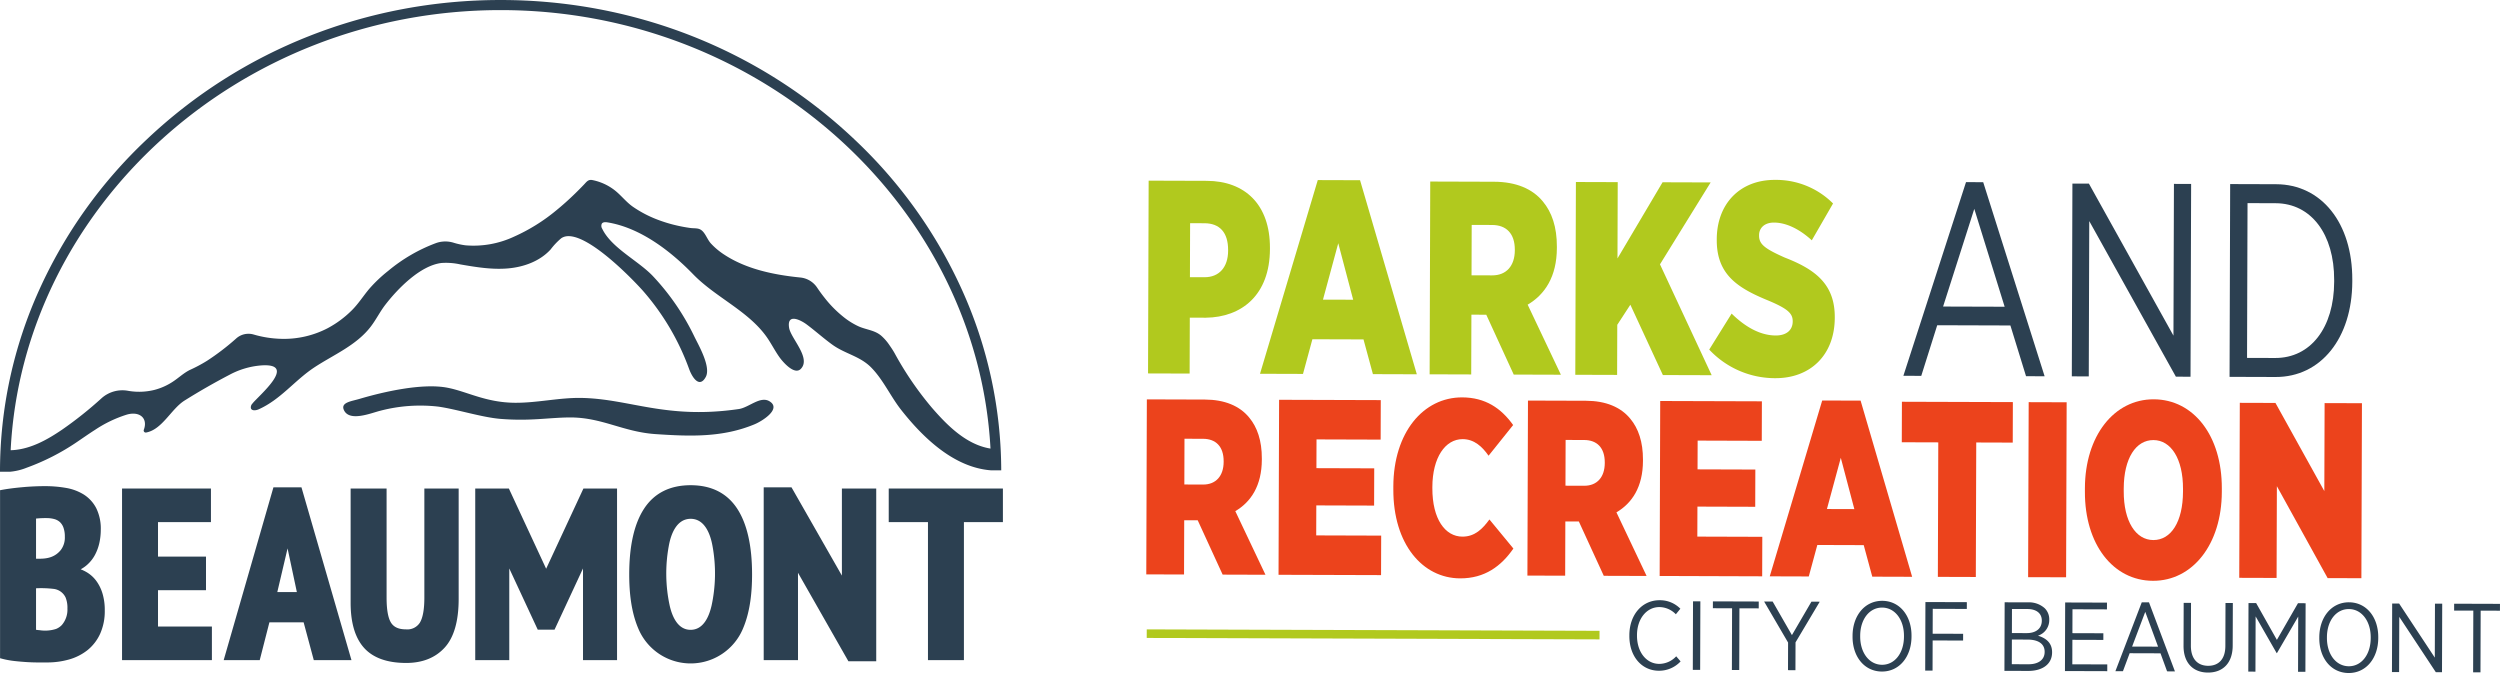
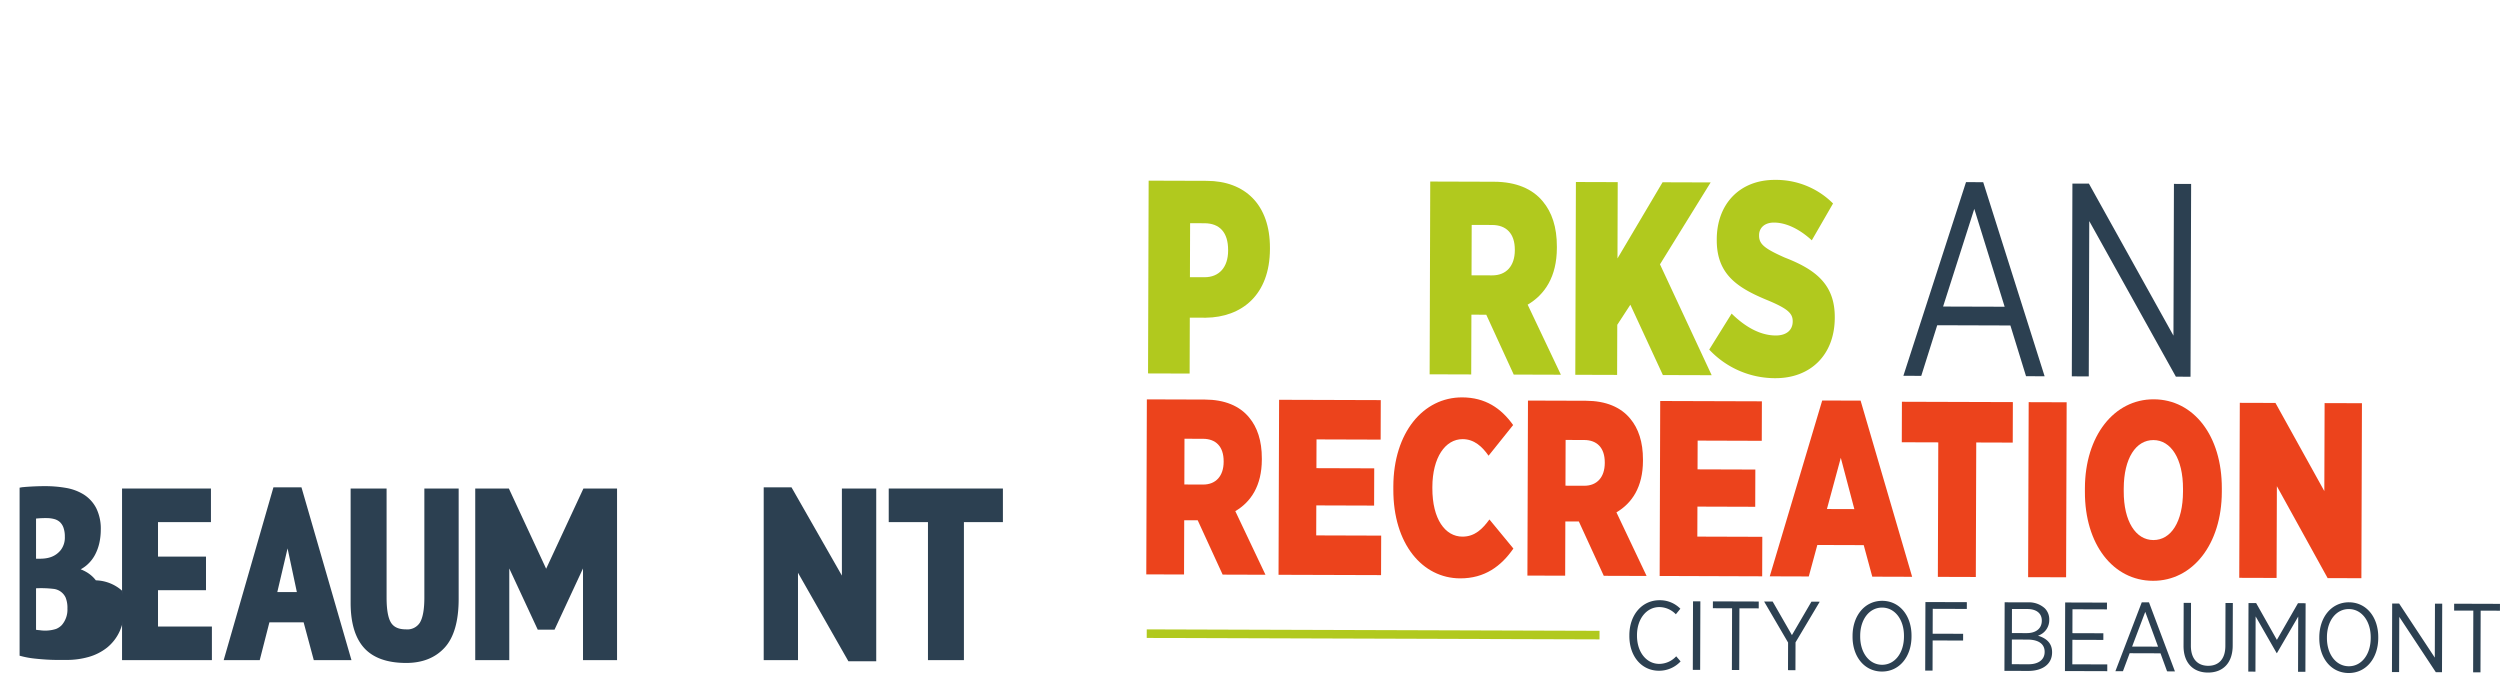
<svg xmlns="http://www.w3.org/2000/svg" width="729.285" height="196.467" viewBox="0 0 729.285 196.467">
  <g id="beaumont-logo-color" transform="translate(-49.387 -59.731)">
    <g id="Group_5" data-name="Group 5">
      <path id="Path_6" data-name="Path 6" d="M308.642,202.24v9.8h11.444V252.3h10.488V212.04h11.373v-9.8Z" fill="#2c4051" />
-       <path id="Path_7" data-name="Path 7" d="M77.353,229.024a9.528,9.528,0,0,0-2.856-2.473,13.6,13.6,0,0,0-1.57-.749,9.615,9.615,0,0,0,1.791-1.232,10.478,10.478,0,0,0,2.376-2.977,13.74,13.74,0,0,0,1.291-3.544,17.765,17.765,0,0,0,.4-3.739,13.481,13.481,0,0,0-1.35-6.391,10.369,10.369,0,0,0-3.659-3.957,14.517,14.517,0,0,0-5.218-1.916,35.292,35.292,0,0,0-5.98-.5c-2.217,0-4.483.106-6.735.315s-4.167.456-5.7.734l-.74.135v49.013l.674.176a25.285,25.285,0,0,0,3.575.645c1.235.138,2.468.243,3.665.314s2.313.1,3.328.1h2.481a23.261,23.261,0,0,0,6.384-.862,15.43,15.43,0,0,0,5.378-2.71,13.119,13.119,0,0,0,3.7-4.771,16.06,16.06,0,0,0,1.361-6.828,16.605,16.605,0,0,0-.7-5.069A12.041,12.041,0,0,0,77.353,229.024ZM59.9,211.005a26.915,26.915,0,0,1,3.1-.137,8.4,8.4,0,0,1,2.209.278,4.026,4.026,0,0,1,1.61.844,4.1,4.1,0,0,1,1.063,1.613,7.6,7.6,0,0,1,.419,2.705,5.989,5.989,0,0,1-1.209,3.909c-1.584,1.929-3.66,2.5-6.091,2.5H59.9Zm7.536,31.044a4.841,4.841,0,0,1-1.711,1.156,10.424,10.424,0,0,1-4.764.364c-.465-.036-.808-.078-1.061-.119V231.341a31.262,31.262,0,0,1,5.039.167,4.431,4.431,0,0,1,3.58,2.515,7.939,7.939,0,0,1,.537,3.241A6.863,6.863,0,0,1,67.432,242.049Z" fill="#2c4051" />
-       <path id="Path_8" data-name="Path 8" d="M264.424,208.093c-2.966-4.521-7.53-6.815-13.566-6.817s-10.6,2.3-13.566,6.817c-2.888,4.4-4.352,10.853-4.352,19.176,0,5.26.553,10.856,2.619,15.742a16.542,16.542,0,0,0,30.6,0c2.065-4.886,2.618-10.482,2.618-15.742C268.775,218.946,267.311,212.494,264.424,208.093Zm-7.5,28.462c-.731,3.1-2.358,6.9-6.071,6.906s-5.34-3.81-6.072-6.906a44.314,44.314,0,0,1-.3-17.546c.6-3.408,2.24-7.926,6.377-7.933s5.773,4.525,6.377,7.933A44.331,44.331,0,0,1,256.929,236.555Z" fill="#2c4051" />
+       <path id="Path_7" data-name="Path 7" d="M77.353,229.024a9.528,9.528,0,0,0-2.856-2.473,13.6,13.6,0,0,0-1.57-.749,9.615,9.615,0,0,0,1.791-1.232,10.478,10.478,0,0,0,2.376-2.977,13.74,13.74,0,0,0,1.291-3.544,17.765,17.765,0,0,0,.4-3.739,13.481,13.481,0,0,0-1.35-6.391,10.369,10.369,0,0,0-3.659-3.957,14.517,14.517,0,0,0-5.218-1.916,35.292,35.292,0,0,0-5.98-.5c-2.217,0-4.483.106-6.735.315l-.74.135v49.013l.674.176a25.285,25.285,0,0,0,3.575.645c1.235.138,2.468.243,3.665.314s2.313.1,3.328.1h2.481a23.261,23.261,0,0,0,6.384-.862,15.43,15.43,0,0,0,5.378-2.71,13.119,13.119,0,0,0,3.7-4.771,16.06,16.06,0,0,0,1.361-6.828,16.605,16.605,0,0,0-.7-5.069A12.041,12.041,0,0,0,77.353,229.024ZM59.9,211.005a26.915,26.915,0,0,1,3.1-.137,8.4,8.4,0,0,1,2.209.278,4.026,4.026,0,0,1,1.61.844,4.1,4.1,0,0,1,1.063,1.613,7.6,7.6,0,0,1,.419,2.705,5.989,5.989,0,0,1-1.209,3.909c-1.584,1.929-3.66,2.5-6.091,2.5H59.9Zm7.536,31.044a4.841,4.841,0,0,1-1.711,1.156,10.424,10.424,0,0,1-4.764.364c-.465-.036-.808-.078-1.061-.119V231.341a31.262,31.262,0,0,1,5.039.167,4.431,4.431,0,0,1,3.58,2.515,7.939,7.939,0,0,1,.537,3.241A6.863,6.863,0,0,1,67.432,242.049Z" fill="#2c4051" />
      <path id="Path_9" data-name="Path 9" d="M95.479,242.5v-10.6h14v-9.8h-14V212.04h15.443v-9.8H84.99V252.3H111.2v-9.8Z" fill="#2c4051" />
      <path id="Path_10" data-name="Path 10" d="M173.178,202.24v31.853c0,3.4-.443,5.853-1.316,7.286a4.329,4.329,0,0,1-4.056,1.945c-2.045,0-3.447-.6-4.285-1.843-.9-1.334-1.36-3.82-1.36-7.388V202.24H151.67v33.369c0,5.813,1.319,10.225,3.92,13.115,2.624,2.92,6.758,4.4,12.287,4.4,4.748,0,8.532-1.515,11.246-4.5,2.695-2.959,4.062-7.732,4.062-14.186v-32.2Z" fill="#2c4051" />
      <path id="Path_11" data-name="Path 11" d="M294.979,202.24v25.4l-14.7-25.747h-8.11v50.4h10.007l-.007-25.482,14.711,25.827h8.114v-50.4Z" fill="#2c4051" />
      <path id="Path_12" data-name="Path 12" d="M219.58,202.24l-10.876,23.4-10.876-23.4h-9.809V252.3h9.931V225.556l8.3,17.849h4.907l8.3-17.849V252.3h9.931V202.24Z" fill="#2c4051" />
      <path id="Path_13" data-name="Path 13" d="M137.331,201.9h-8.183l-14.511,50.4h10.515l2.824-11.03h9.982l2.965,11.03h10.99Zm-7.049,30.537,2.993-12.733,2.709,12.733Z" fill="#2c4051" />
    </g>
-     <path id="Path_14" data-name="Path 14" d="M269.553,183.479c-9.384,3.923-18.848,3.566-28.921,2.886-9.531-.643-15.671-4.938-25.161-4.859-6.162.052-11.4,1.117-20.045.423-5.431-.437-12.765-2.809-18.179-3.581a46.013,46.013,0,0,0-16.876,1.191c-2.623.633-9.112,3.4-10.685-.246-.938-2.182,2.241-2.513,4.518-3.185,7.1-2.1,18.436-4.7,25.775-3.259,5.624,1.1,11.019,4.235,19.291,4.374,6.642.112,13.221-1.547,19.862-1.407,14.082.3,24.649,6.324,45.776,3.238,2.966-.433,6.287-3.935,9-2.232C277.4,179.015,271.8,182.539,269.553,183.479Zm71.908,13.455h-2.947c-10.831-.8-19.866-9.526-26.232-17.614-3.1-3.934-5.22-8.775-8.724-12.352-3.316-3.387-7.632-3.976-11.428-6.733-2.559-1.858-4.91-3.983-7.446-5.871-1.554-1.157-5.8-3.471-5.106.982.481,3.083,6.524,8.855,3.4,12.012-1.855,1.872-5.205-2.018-6.2-3.407-1.429-2-2.506-4.236-3.957-6.22-5.428-7.422-14.814-11.379-21.2-17.96-6.617-6.815-15.425-13.615-25.047-15.176-.581-.094-1.291-.109-1.623.376a1.548,1.548,0,0,0,.117,1.5c2.708,5.641,10.58,9.316,14.87,13.9A69.739,69.739,0,0,1,251.888,157.8c1.2,2.5,4.985,8.93,3.384,11.887-1.8,3.327-3.862.338-4.826-2.219a71.616,71.616,0,0,0-13.592-23.007c-3.439-3.83-18.216-19.071-23.749-15.225a19.848,19.848,0,0,0-3.076,3.243c-3.128,3.448-7.823,5.149-12.461,5.551s-9.289-.367-13.876-1.163a19.357,19.357,0,0,0-5.468-.425c-6.2.708-12.816,7.5-16.447,12.211-1.549,2.009-2.677,4.315-4.216,6.33-4.221,5.525-10.846,8.205-16.493,11.934-5.752,3.8-9.77,9.325-16.217,12.214-.794.356-2.011.511-2.278-.318a1.558,1.558,0,0,1,.43-1.332c1.572-2.1,13.776-12.113,2.262-11.126a23.467,23.467,0,0,0-8.82,2.648q-6.751,3.521-13.213,7.567c-3.907,2.447-6.527,8.494-11.257,9.342a.6.6,0,0,1-.632-.816c1.268-3.376-1.248-5.5-4.979-4.411a36.127,36.127,0,0,0-9.194,4.4c-1.819,1.158-3.584,2.4-5.367,3.609a66.143,66.143,0,0,1-14.612,7.467,17.183,17.183,0,0,1-4.858,1.183H49.387v-.03a128.479,128.479,0,0,1,11.5-53.147,138.513,138.513,0,0,1,31.327-43.777c27.707-26.219,64.36-40.658,103.207-40.658s75.5,14.439,103.207,40.658a138.513,138.513,0,0,1,31.327,43.777A128.488,128.488,0,0,1,341.461,196.934Zm-3.132-6.348c-3.778-70.235-66.307-127.909-142.9-127.909-76.768,0-139.41,57.934-142.931,128.383.282,0,.564-.015.846-.037,5.192-.4,9.932-3.08,14.153-5.95a111.364,111.364,0,0,0,11.579-9.23,9.129,9.129,0,0,1,7.718-2.1,18.508,18.508,0,0,0,7.621-.267,17.747,17.747,0,0,0,5.267-2.322c1.733-1.108,3.145-2.511,5-3.463a44.072,44.072,0,0,0,5.089-2.706,70.631,70.631,0,0,0,8.433-6.44,5.365,5.365,0,0,1,5.184-1.229,31.478,31.478,0,0,0,8.19,1.262,27.6,27.6,0,0,0,13.379-3.1,29.788,29.788,0,0,0,7-5.165c1.952-1.921,3.4-4.246,5.154-6.334a41.7,41.7,0,0,1,5.536-5.247,47.929,47.929,0,0,1,13.839-8.058,8.129,8.129,0,0,1,5.342-.1,20.96,20.96,0,0,0,3.372.724,27.884,27.884,0,0,0,14.092-2.511,53.285,53.285,0,0,0,12.347-7.671c1.913-1.553,3.743-3.206,5.508-4.924q1.315-1.282,2.587-2.612c.721-.752,1.208-1.535,2.379-1.336a15.5,15.5,0,0,1,6.474,2.9c1.945,1.481,3.413,3.5,5.445,4.913a33.664,33.664,0,0,0,6.95,3.664,41.531,41.531,0,0,0,6.069,1.84q1.774.4,3.576.655c1.727.251,2.834-.2,4.042,1.33.8,1.017,1.252,2.29,2.133,3.247a20.4,20.4,0,0,0,3.694,3.113c6.529,4.36,14.687,6.005,22.369,6.78a6.661,6.661,0,0,1,4.867,2.912q1.033,1.545,2.193,3a33.549,33.549,0,0,0,6,5.967,21.136,21.136,0,0,0,3.831,2.325c2.244,1.038,4.733,1.111,6.687,2.764a14.273,14.273,0,0,1,2.441,2.809c.5.72.99,1.443,1.42,2.207l.045.079A95.058,95.058,0,0,0,321.2,178.63c4.42,5.1,9.754,10.5,16.545,11.853C337.973,190.528,338.162,190.56,338.329,190.586Z" fill="#2c4051" />
    <g id="Group_8" data-name="Group 8">
      <line id="Line_2" data-name="Line 2" x2="132.084" y2="0.418" transform="translate(383.906 244.579)" fill="none" stroke="#b1c91e" stroke-miterlimit="10" stroke-width="2.5" />
      <line id="Line_3" data-name="Line 3" x2="0.902" y2="0.003" transform="translate(686.728 184.055)" fill="none" stroke="#b1c91e" stroke-miterlimit="10" stroke-width="0.25" />
      <path id="Path_184" data-name="Path 184" d="M10.256.286A8.557,8.557,0,0,0,16.6-2.457L15.313-3.942A6.778,6.778,0,0,1,10.37-1.714c-3.685,0-6.514-3.343-6.514-8.256v-.114c0-4.828,2.828-8.2,6.514-8.2a6.741,6.741,0,0,1,4.8,2.086l1.314-1.628A8.329,8.329,0,0,0,10.4-20.284c-5,0-8.771,4.171-8.771,10.228v.171C1.628-3.8,5.314.286,10.256.286ZM20.169,0h2.143V-20H20.169Zm11.4,0h2.143V-18h5.628v-2H25.969v2h5.6Zm16.37,0h2.171V-8.114L57.137-20H54.709l-5.657,9.77L43.4-20H40.91L47.938-8.056Zm27.4.314c5.085,0,8.6-4.342,8.6-10.228v-.229c0-5.857-3.485-10.17-8.571-10.17s-8.628,4.342-8.628,10.228v.229C66.736-4,70.222.314,75.336.314Zm.029-1.971c-3.685,0-6.4-3.428-6.4-8.256v-.2c0-4.828,2.685-8.228,6.371-8.228s6.4,3.428,6.4,8.256v.2C81.735-5.057,79.05-1.657,75.364-1.657ZM87.963,0h2.143V-8.8h8.885V-10.77H90.106v-7.256h9.942V-20H87.963Zm23.112,0h6.914c4.2,0,6.971-2,6.971-5.4v-.086c0-2.714-1.8-4.114-4.142-4.8a4.761,4.761,0,0,0,3.285-4.657V-15a4.521,4.521,0,0,0-1.314-3.285A6.825,6.825,0,0,0,117.846-20h-6.771Zm10.856-14.656c0,2.314-1.743,3.628-4.4,3.628h-4.314v-7.028h4.514c2.657,0,4.2,1.286,4.2,3.343Zm.857,9.056v.057c0,2.285-1.828,3.6-4.714,3.6h-4.857v-7.2h4.6C121.046-9.142,122.788-7.828,122.788-5.6ZM128.73,0h12.342V-1.971h-10.2V-9.113H139.9v-1.943h-9.028v-6.971h10.056V-20h-12.2Zm14.713,0h2.2l1.943-5.257h9L158.528,0h2.285l-7.628-20.112h-2.114ZM148.3-7.2l3.8-10.142L155.871-7.2ZM170.441.314c4.314,0,7.2-2.743,7.2-7.885V-20H175.5v12.57c0,3.8-1.943,5.771-5,5.771-3.143,0-5.057-2.086-5.057-5.857V-20H163.3V-7.456C163.3-2.428,166.184.314,170.441.314ZM182.211,0H184.3V-16.113l6.171,10.685h.086l6.171-10.685V0h2.143V-20h-2.228L190.525-9.285,184.439-20h-2.228Zm29.283.314c5.085,0,8.6-4.342,8.6-10.228v-.229c0-5.857-3.485-10.17-8.571-10.17s-8.628,4.342-8.628,10.228v.229C202.895-4,206.38.314,211.494.314Zm.029-1.971c-3.685,0-6.4-3.428-6.4-8.256v-.2c0-4.828,2.685-8.228,6.371-8.228s6.4,3.428,6.4,8.256v.2C217.893-5.057,215.208-1.657,211.523-1.657ZM224.121,0h2.086V-16.113L236.92,0h1.8V-20h-2.114V-4.257L226.15-20h-2.028ZM247.8,0h2.143V-18h5.628v-2h-13.37v2h5.6Z" transform="translate(523.033 255.076) rotate(0.181)" fill="#2c4051" />
      <g id="Group_6" data-name="Group 6">
        <path id="Path_15" data-name="Path 15" d="M384.464,112.43l16.943.054c11.181.035,18.479,6.967,18.439,19.581v.321c-.043,13.5-8.331,19.9-18.7,20.025l-4.677-.015-.051,16.308-12.131-.038Zm16.312,28.17c4.269.013,6.854-2.95,6.869-7.69v-.242c.016-5.141-2.483-7.8-6.888-7.814l-4.2-.013-.05,15.745Z" fill="#b1c91e" />
-         <path id="Path_16" data-name="Path 16" d="M433.8,112.265l12.334.039,16.56,56.61-12.808-.041-2.747-10.131-14.909-.047-2.742,10.114-12.538-.04Zm10.326,34.9-4.352-16.481-4.458,16.454Z" fill="#b1c91e" />
        <path id="Path_17" data-name="Path 17" d="M466.608,112.69l18.636.059c6.371.02,11.176,2.044,14.214,5.749,2.633,3.141,4.11,7.484,4.092,13.188v.4c-.027,8.355-3.5,13.566-8.523,16.523l9.694,20.435L490.963,169l-8.01-17.459-4.337-.014-.055,17.434-12.131-.039Zm18.076,27.372c4.133.013,6.583-2.791,6.6-7.289v-.161c.015-4.821-2.553-7.239-6.619-7.252l-5.964-.019-.047,14.7Z" fill="#b1c91e" />
        <path id="Path_18" data-name="Path 18" d="M509.1,112.824l12.2.039-.07,22.254,13.15-22.213,14.027.045-14.781,23.893,15.078,32.343-14.231-.045-9.49-20.515-3.815,5.852-.046,14.621-12.2-.038Z" fill="#b1c91e" />
        <path id="Path_19" data-name="Path 19" d="M547.99,161.712l6.539-10.5c3.85,3.787,8.247,6.372,12.855,6.387,3.253.01,4.953-1.671,4.961-4.081v-.081c.007-2.249-1.413-3.619-6.961-5.966-8.935-3.645-15.226-7.52-15.193-17.724v-.24c.033-10.2,6.63-17.332,17-17.3a23.484,23.484,0,0,1,16.921,6.881l-6.2,10.746c-3.243-2.982-7.167-5.164-11.03-5.176-2.779-.009-4.342,1.593-4.349,3.681v.081c-.008,2.491,1.479,3.78,7.5,6.451,9,3.483,14.613,7.839,14.583,17.4v.161c-.034,10.926-7.171,17.651-17.336,17.619A26.306,26.306,0,0,1,547.99,161.712Z" fill="#b1c91e" />
        <path id="Path_20" data-name="Path 20" d="M622.9,112.863l5.015.016,17.916,56.614-5.422-.018-4.562-14.8-21.347-.068-4.654,14.767-5.218-.017Zm11.27,36.347-8.855-28.547-9.1,28.491Z" fill="#2c4051" />
        <path id="Path_21" data-name="Path 21" d="M653.939,113.282l4.812.015,24.663,44.345.14-44.266,5.015.016-.178,56.235-4.27-.013-25.27-45.39-.143,45.309-4.947-.015Z" fill="#2c4051" />
-         <path id="Path_22" data-name="Path 22" d="M699.957,113.428l13.419.042c13.214.042,22.26,11.318,22.208,27.867l0,.563c-.052,16.468-9.169,27.847-22.384,27.806l-13.419-.043Zm5.066,5.559-.143,45.149,8.2.026c10.368.033,17.173-8.863,17.215-22.2l0-.561c.042-13.336-6.706-22.356-17.075-22.388Z" fill="#2c4051" />
      </g>
      <g id="Group_7" data-name="Group 7">
        <path id="Path_23" data-name="Path 23" d="M383.939,176.234l16.922.053c5.785.018,10.148,1.855,12.907,5.218,2.39,2.852,3.732,6.795,3.715,11.972v.365c-.024,7.585-3.177,12.315-7.739,15l8.8,18.553-12.492-.04-7.274-15.848-3.938-.012-.05,15.824-11.015-.034Zm16.413,24.847c3.753.011,5.978-2.533,5.991-6.618v-.145c.014-4.376-2.318-6.572-6.01-6.583l-5.416-.017-.042,13.345Z" fill="#ec431c" />
        <path id="Path_24" data-name="Path 24" d="M422.516,176.356l29.661.093-.037,11.522-18.707-.059-.027,8.388,16.862.053-.035,10.865-16.861-.053-.028,8.751,18.953.06-.036,11.523-29.906-.094Z" fill="#ec431c" />
        <path id="Path_25" data-name="Path 25" d="M455.843,202.5l0-.875c.05-15.752,8.76-26.008,20.082-25.972,6.77.021,11.375,3.172,14.867,8.069l-7.167,8.947c-1.838-2.631-4.169-4.825-7.554-4.836-5.046-.016-8.816,5.3-8.844,13.974v.292c-.028,9.115,3.771,14.159,8.756,14.175,3.692.012,5.914-2.315,7.892-5.007l6.989,8.481c-3.524,5.1-8.335,8.726-15.535,8.7C464.315,228.413,455.792,218.4,455.843,202.5Z" fill="#ec431c" />
        <path id="Path_26" data-name="Path 26" d="M495.118,176.585l16.922.054c5.785.018,10.148,1.854,12.907,5.218,2.391,2.852,3.732,6.795,3.716,11.972l0,.364c-.024,7.585-3.177,12.315-7.739,15l8.8,18.552-12.491-.039-7.273-15.848-3.939-.013-.05,15.825-11.014-.035Zm16.413,24.847c3.754.012,5.977-2.533,5.99-6.618v-.145c.014-4.375-2.317-6.571-6.01-6.583l-5.414-.017-.043,13.346Z" fill="#ec431c" />
        <path id="Path_27" data-name="Path 27" d="M533.694,176.707l29.661.094-.037,11.522-18.706-.06-.027,8.388,16.86.054-.034,10.865-16.86-.053-.028,8.751,18.954.06-.037,11.523-29.907-.1Z" fill="#ec431c" />
        <path id="Path_28" data-name="Path 28" d="M580.95,176.565l11.2.035,15.036,51.389-11.63-.037-2.494-9.2-13.538-.043-2.491,9.182-11.383-.036Zm9.376,31.68-3.953-14.963-4.046,14.938Z" fill="#ec431c" />
        <path id="Path_29" data-name="Path 29" d="M614.812,188.777l-10.647-.033.038-11.814,32.367.1-.037,11.814-10.646-.034-.124,39.236-11.075-.035Z" fill="#ec431c" />
        <path id="Path_30" data-name="Path 30" d="M641.181,177.047l11.077.035-.162,51.049L641.02,228.1Z" fill="#ec431c" />
        <path id="Path_31" data-name="Path 31" d="M657.586,203.207l0-1.094c.048-15.242,8.512-25.936,20.081-25.9,11.63.037,19.9,10.638,19.856,25.953l0,1.093c-.048,15.242-8.512,25.936-20.081,25.9C665.812,229.123,657.538,218.521,657.586,203.207Zm28.615-.055,0-.8c.028-8.824-3.523-14.231-8.632-14.248s-8.631,5.3-8.659,14.12l0,.8c-.028,8.824,3.525,14.232,8.632,14.248C682.71,217.288,686.173,211.975,686.2,203.152Z" fill="#ec431c" />
        <path id="Path_32" data-name="Path 32" d="M702.768,177.242l10.4.032,14.258,25.716.081-25.67,10.892.034-.162,51.049-9.845-.031-14.808-26.811-.085,26.764-10.891-.034Z" fill="#ec431c" />
      </g>
    </g>
  </g>
</svg>